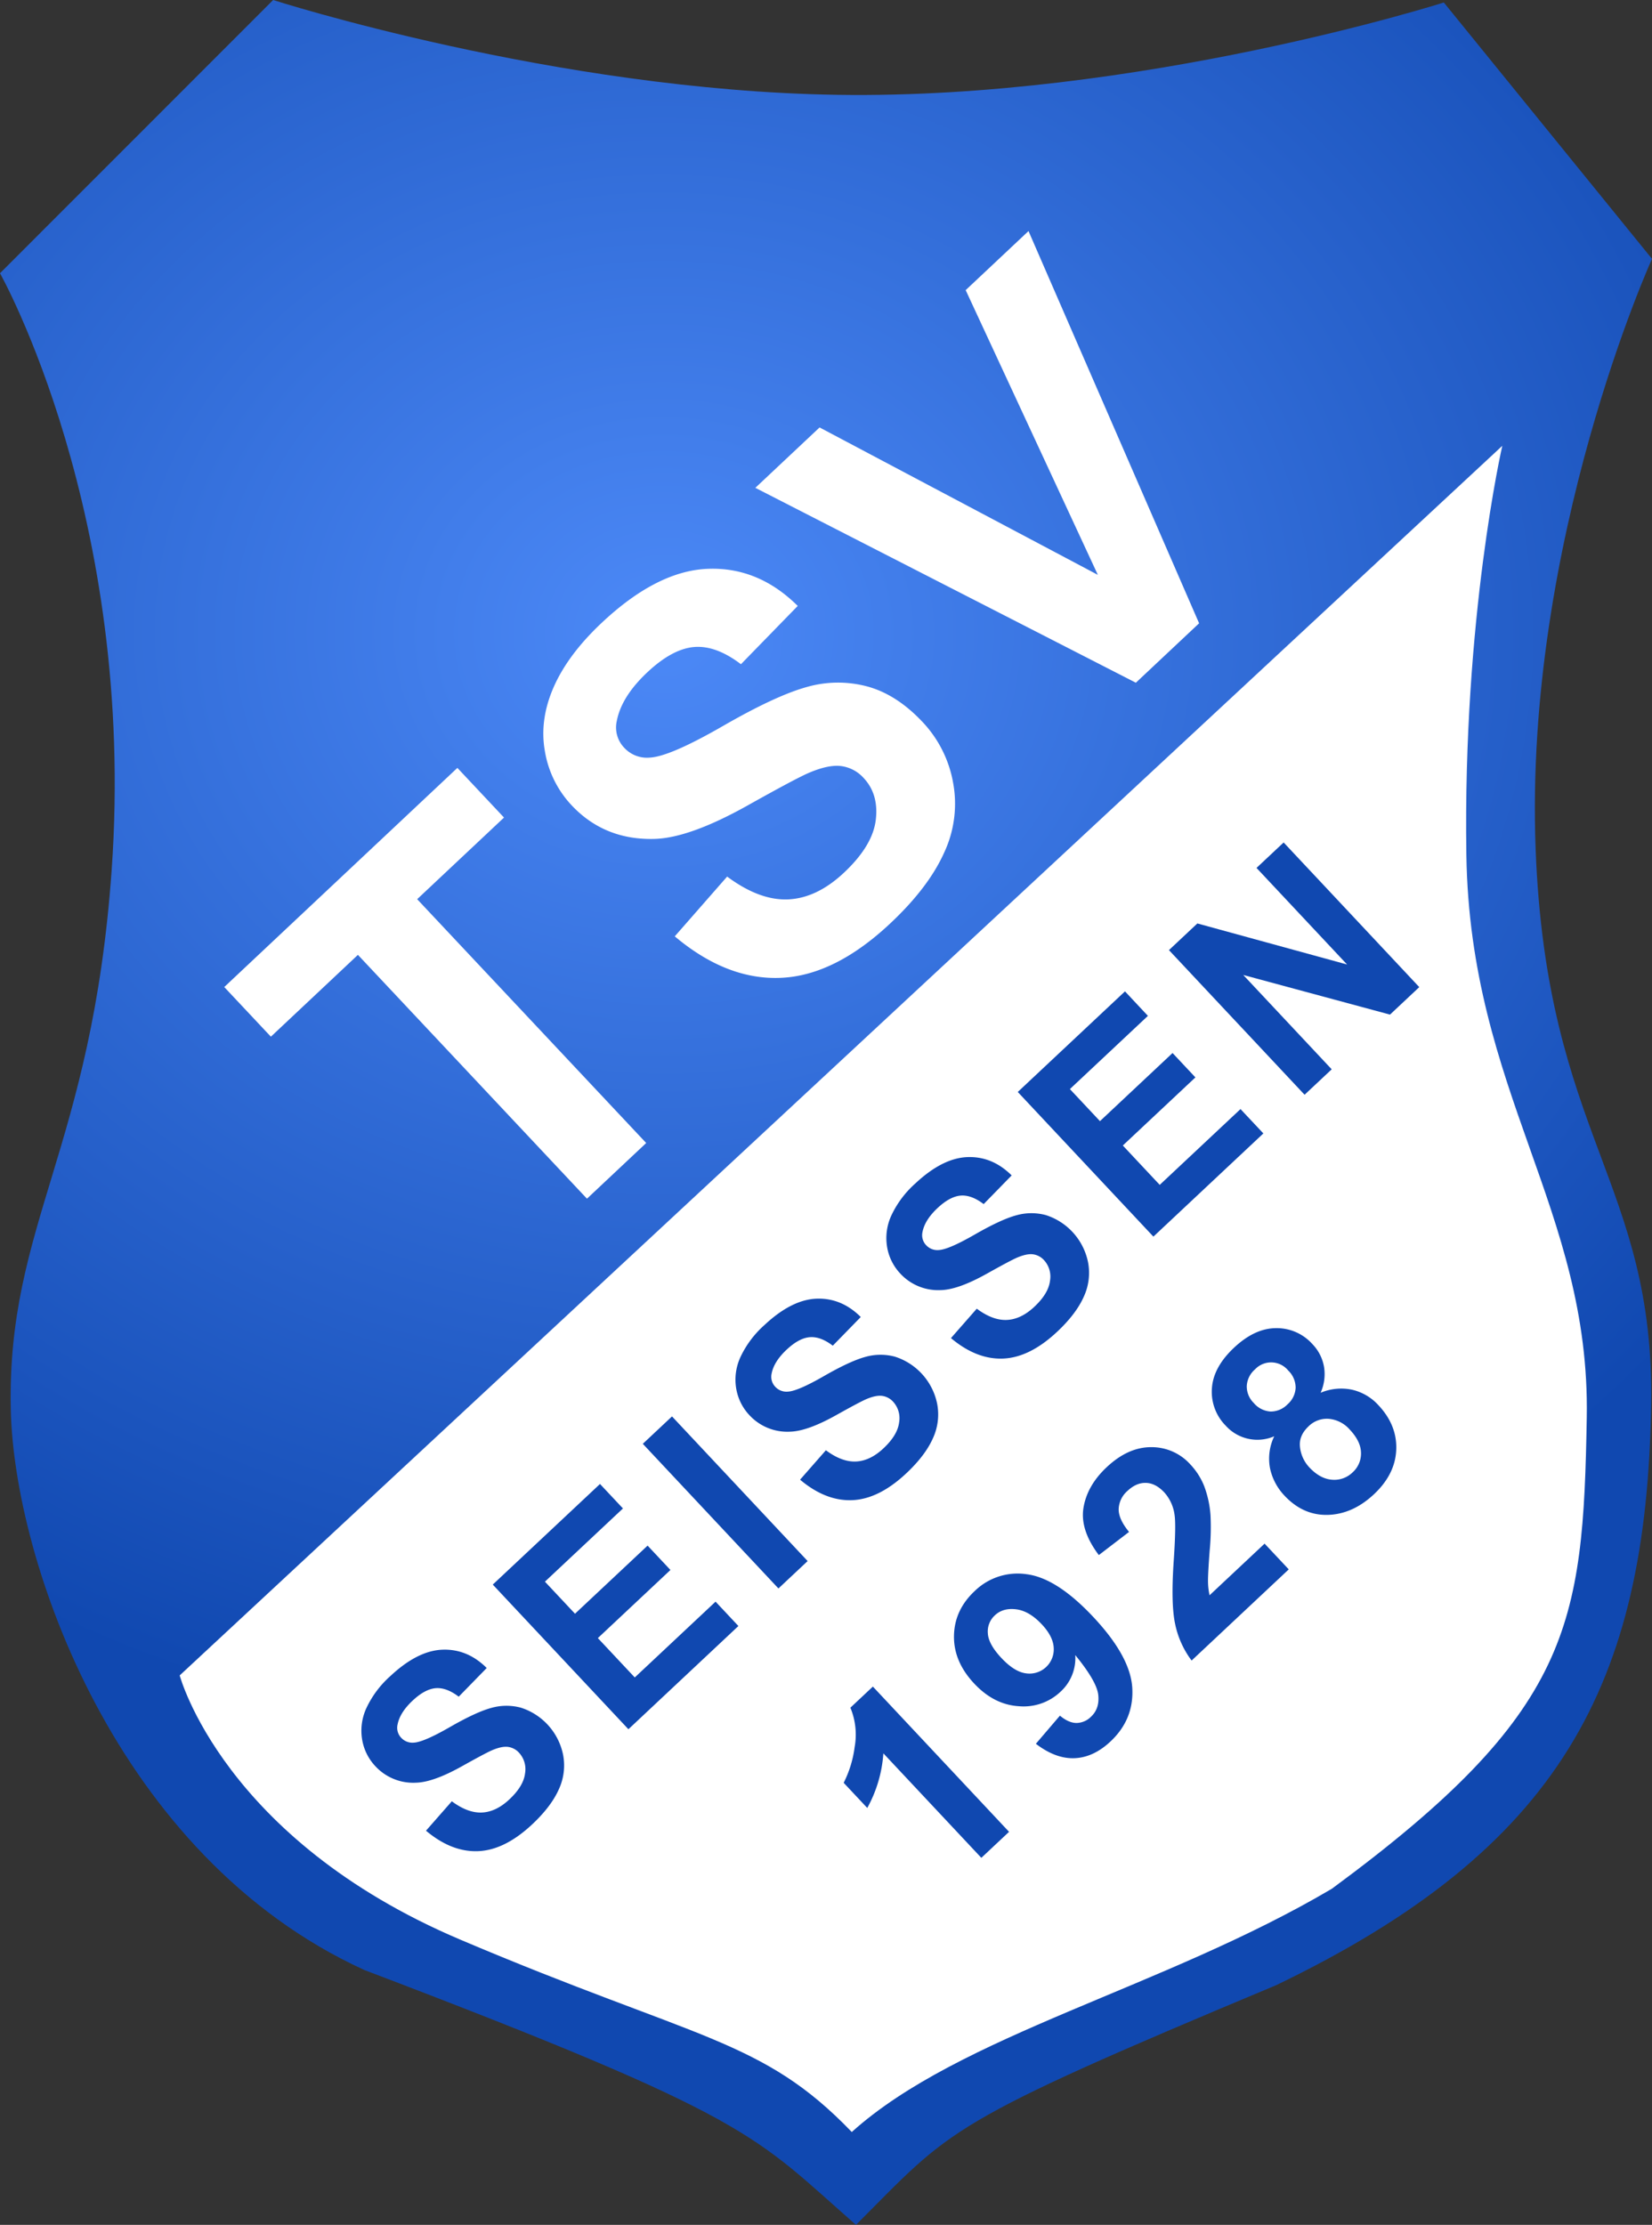
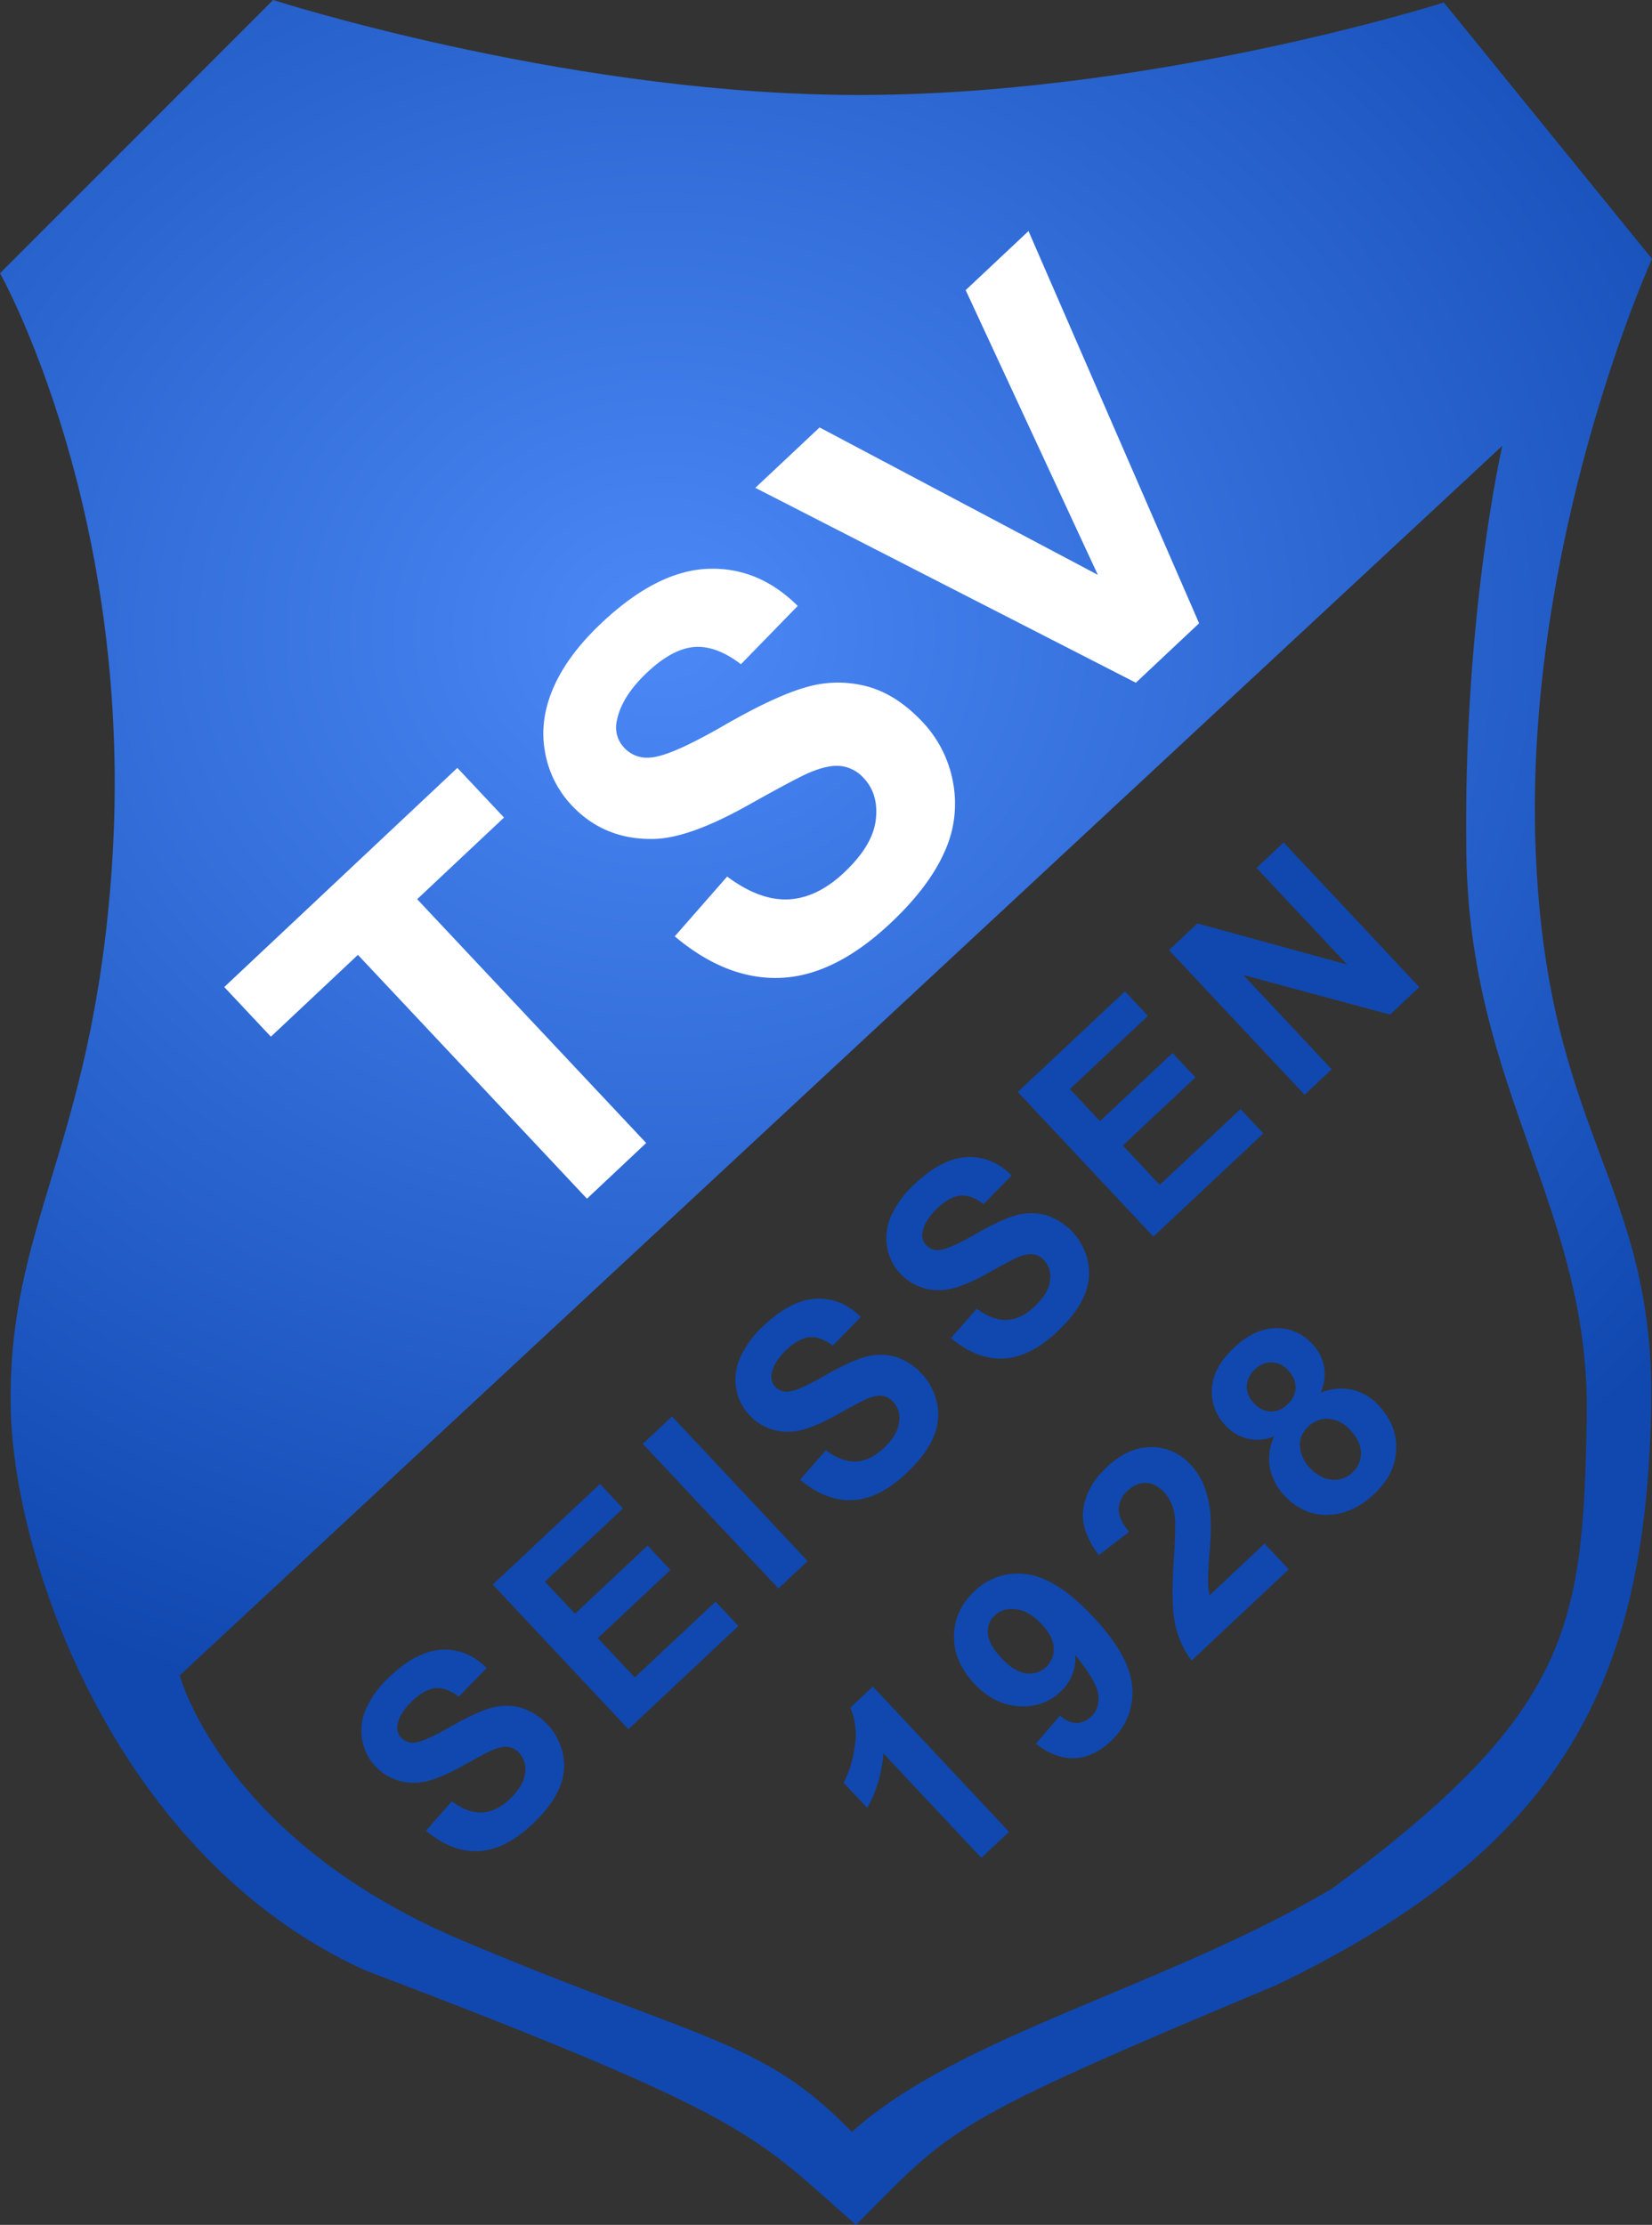
<svg xmlns="http://www.w3.org/2000/svg" xmlns:ns1="http://sodipodi.sourceforge.net/DTD/sodipodi-0.dtd" xmlns:ns2="http://www.inkscape.org/namespaces/inkscape" xmlns:xlink="http://www.w3.org/1999/xlink" id="Gruppe_1" data-name="Gruppe 1" width="705.24" height="949.763" viewBox="0 0 705.24 949.763" version="1.1" ns1:docname="tsv-wappen.svg" ns2:version="1.3.2 (091e20e, 2023-11-25, custom)">
  <rect x="0" y="0" width="705.24" height="949.763" fill="#333333" stroke="none" />
  <ns1:namedview id="namedview1" pagecolor="#ffffff" bordercolor="#000000" borderopacity="0.25" ns2:showpageshadow="2" ns2:pageopacity="0.0" ns2:pagecheckerboard="0" ns2:deskcolor="#d1d1d1" ns2:zoom="0.85601474" ns2:cx="662.95587" ns2:cy="483.05243" ns2:window-width="1920" ns2:window-height="1009" ns2:window-x="-8" ns2:window-y="-8" ns2:window-maximized="1" ns2:current-layer="Gruppe_1" />
  <defs id="defs1">
    <linearGradient id="linearGradient1" ns2:collect="always">
      <stop style="stop-color:#4c89f7;stop-opacity:1;" offset="0" id="stop1" />
      <stop style="stop-color:#1048b0;stop-opacity:1;" offset="1" id="stop2" />
    </linearGradient>
    <style id="style1">
      .cls-1 {
        fill: #1048b0;
      }

      .cls-1, .cls-2 {
        fill-rule: evenodd;
      }

      .cls-2 {
        fill: #fff;
      }
    </style>
    <radialGradient ns2:collect="always" xlink:href="#linearGradient1" id="radialGradient2" cx="437.285" cy="381.369" fx="437.285" fy="381.369" r="352.456" gradientTransform="matrix(1.573,0.015,-0.013,1.361,-399.441,-255.416)" gradientUnits="userSpaceOnUse" />
  </defs>
-   <path d="M 57.525,716.244 647.399,170.909 c 0,0 -17.633,76.139 -16.029,181.38 1.604,105.24 55.301,157.062 53.699,249.547 -1.602,92.484 -6.812,130.753 -113.673,209.018 C 496.324,854.97 405.357,875.699 357.27,918.752 317.198,877.298 288.479,878.09 182.687,833.444 76.894,788.797 57.525,716.244 57.525,716.244 Z" style="fill:#ffffff;fill-opacity:1;fill-rule:evenodd;stroke-width:1.042" id="path1" />
  <path id="Form_2" data-name="Form 2" class="cls-1" d="M 1.2823386e-6,116.643 116.606,0 c 0,0 120.071,38.63 240.9,40.483 128.992,1.98 258.865,-39.417 258.865,-39.417 L 705.24,110.504 c 0,0 -54.647,120.294 -49.686,251.78 4.641,122.893 50.854,142.271 49.32,237.427 -1.92,119.242 -38.601,189.328 -160.149,247.768 C 402.602,906.894 406.842,908.327 365.416,949.763 321.305,911.141 322.675,904.517 155.487,840.942 49.234,792.326 5.96,666.053 4.603,601.63 2.941,522.717 39.229,490.645 47.669,371.413 58.374,220.177 1.2823387e-6,116.643 1.2823386e-6,116.643 Z M 76.714,715.202 641.333,190.312 c 0,0 -16.878,73.285 -15.343,174.58 1.535,101.295 52.933,151.174 51.4,240.191 -1.533,89.017 -6.52,125.851 -108.806,201.182 -71.858,42.462 -158.93,62.414 -204.958,103.853 -38.357,-39.9 -65.846,-39.137 -167.109,-82.11 C 95.254,785.035 76.714,715.202 76.714,715.202 Z" ns2:label="Form_2" style="fill:url(#radialGradient2)" ns1:nodetypes="cccccccccccccccssccsc" />
  <path id="TSV" class="cls-2" d="m 275.862,487.935 -97.774,-104.082 37.077,-34.85 -19.911,-21.199 -99.524,93.549 19.908,21.193 37.162,-34.93 97.774,104.087 z m 57.464,-70.506 q 23.044,-0.982 46.794,-23.307 16.317,-15.336 22.958,-30.187 a 49.2,49.2 0 0 0 3.79,-29.872 50.638,50.638 0 0 0 -12.964,-25.789 q -11.157,-11.877 -23.742,-15.256 a 48.252,48.252 0 0 0 -25.8,0.275 q -13.216,3.654 -35.764,16.64 -22.548,12.986 -31.1,13.466 a 13.194,13.194 0 0 1 -10.9,-4.072 12.525,12.525 0 0 1 -3.289,-11.551 q 1.981,-10.389 13,-20.75 10.679,-10.037 19.992,-10.826 9.313,-0.789 20.007,7.343 l 24.244,-24.88 q -16.813,-16.7 -38.444,-15.838 -21.631,0.862 -45.216,23.028 -14.438,13.567 -20.552,27.52 -6.114,13.953 -3.713,27.385 a 44.182,44.182 0 0 0 11.392,23 q 13.968,14.871 35.214,14.37 15.107,-0.359 40.173,-14.429 19.5,-10.923 25.385,-13.561 8.66,-3.795 14.2,-3.125 a 15.652,15.652 0 0 1 9.71,5.113 q 6.5,6.923 5.165,17.914 -1.335,10.991 -13.554,22.475 -11.533,10.84 -23.783,11.413 -12.25,0.573 -26.112,-9.731 l -22.363,25.521 q 22.227,18.695 45.272,17.711 z m 178.573,-151.354 -72.83,-167.437 -26.825,25.215 56.427,121.549 -118.792,-62.93 -27.425,25.774 162.447,83.2 z" />
  <path id="SEISSEN_1928" data-name="SEISSEN 1928" class="cls-1" d="m 204.154,790.23 q 11.349,-0.474 23.055,-11.458 8.041,-7.545 11.319,-14.856 a 24.233,24.233 0 0 0 1.879,-14.71 26.646,26.646 0 0 0 -18.06,-20.229 23.769,23.769 0 0 0 -12.706,0.124 q -6.51,1.794 -17.62,8.18 -11.11,6.386 -15.323,6.619 a 6.5,6.5 0 0 1 -5.368,-2.011 6.164,6.164 0 0 1 -1.615,-5.689 q 0.979,-5.117 6.412,-10.214 5.264,-4.938 9.85,-5.323 4.586,-0.385 9.85,3.625 l 11.95,-12.242 q -8.272,-8.231 -18.926,-7.817 -10.654,0.414 -22.279,11.324 a 42.336,42.336 0 0 0 -10.134,13.546 22.962,22.962 0 0 0 -1.84,13.485 21.759,21.759 0 0 0 5.6,11.333 22.014,22.014 0 0 0 17.336,7.091 q 7.439,-0.169 19.79,-7.088 9.607,-5.371 12.507,-6.668 4.266,-1.866 6.992,-1.533 a 7.7,7.7 0 0 1 4.78,2.522 10.4,10.4 0 0 1 2.536,8.824 q -0.663,5.415 -6.684,11.063 -5.685,5.334 -11.718,5.61 -6.033,0.276 -12.855,-4.8 l -11.02,12.558 q 10.937,9.209 22.292,8.734 z m 111.076,-96.108 -9.756,-10.4 -34.49,32.354 -15.759,-16.8 30.99,-29.079 -9.755,-10.4 -30.991,29.078 -12.836,-13.689 33.306,-31.251 -9.8,-10.446 -45.77,42.946 57.9,61.748 z m 29.552,-27.729 -57.9,-61.747 -12.464,11.695 57.9,61.747 z m 19.061,-26 q 11.349,-0.474 23.055,-11.458 8.041,-7.547 11.319,-14.857 a 24.23,24.23 0 0 0 1.879,-14.709 26.647,26.647 0 0 0 -18.059,-20.229 23.768,23.768 0 0 0 -12.706,0.124 q -6.512,1.794 -17.62,8.18 -11.108,6.386 -15.324,6.618 a 6.5,6.5 0 0 1 -5.368,-2.01 6.168,6.168 0 0 1 -1.615,-5.69 q 0.98,-5.115 6.412,-10.213 5.263,-4.938 9.85,-5.323 4.587,-0.385 9.85,3.625 l 11.95,-12.242 q -8.272,-8.232 -18.926,-7.817 -10.654,0.415 -22.274,11.319 a 42.379,42.379 0 0 0 -10.139,13.542 22.97,22.97 0 0 0 -1.84,13.485 21.77,21.77 0 0 0 5.6,11.333 22.02,22.02 0 0 0 17.336,7.091 q 7.44,-0.17 19.79,-7.088 9.608,-5.371 12.507,-6.668 4.266,-1.866 6.993,-1.534 a 7.708,7.708 0 0 1 4.779,2.523 10.394,10.394 0 0 1 2.536,8.824 q -0.663,5.415 -6.684,11.063 -5.685,5.332 -11.718,5.61 -6.033,0.278 -12.854,-4.8 l -11.018,12.561 q 10.935,9.214 22.284,8.739 z m 64.411,-60.44 q 11.349,-0.474 23.055,-11.458 8.042,-7.547 11.319,-14.857 a 24.23,24.23 0 0 0 1.879,-14.709 26.651,26.651 0 0 0 -18.059,-20.23 23.782,23.782 0 0 0 -12.707,0.125 q -6.51,1.794 -17.619,8.18 -11.109,6.386 -15.324,6.618 a 6.5,6.5 0 0 1 -5.368,-2.01 6.169,6.169 0 0 1 -1.615,-5.69 q 0.98,-5.115 6.412,-10.213 5.264,-4.938 9.85,-5.323 4.586,-0.385 9.85,3.624 l 11.95,-12.242 q -8.273,-8.23 -18.926,-7.816 -10.653,0.414 -22.274,11.319 a 42.369,42.369 0 0 0 -10.134,13.547 22.968,22.968 0 0 0 -1.84,13.485 21.764,21.764 0 0 0 5.6,11.332 22.017,22.017 0 0 0 17.336,7.092 q 7.439,-0.17 19.79,-7.089 9.607,-5.37 12.507,-6.668 4.266,-1.865 6.993,-1.533 a 7.7,7.7 0 0 1 4.779,2.523 10.393,10.393 0 0 1 2.536,8.824 q -0.663,5.413 -6.684,11.063 -5.685,5.332 -11.718,5.61 -6.033,0.278 -12.855,-4.8 l -11.02,12.558 q 10.938,9.21 22.287,8.738 z m 111.076,-96.108 -9.756,-10.4 -34.485,32.358 -15.759,-16.806 30.99,-29.078 -9.755,-10.4 -30.99,29.079 -12.837,-13.689 33.306,-31.251 -9.79,-10.457 -45.769,42.946 57.9,61.747 z m 29.173,-27.373 -37.759,-40.27 62.644,16.917 12.5,-11.734 -57.9,-61.748 -11.58,10.865 38.667,41.235 -63.921,-17.529 -12.127,11.378 57.9,61.747 z m -195.873,263.506 -9.6,9.008 a 29.96,29.96 0 0 1 1.809,16.87 46.963,46.963 0 0 1 -4.672,15.192 l 10.071,10.74 a 55.949,55.949 0 0 0 6.872,-23.313 l 41.827,44.605 11.832,-11.1 z m 86.114,30.564 q 8.077,-0.334 15.32,-7.13 10.064,-9.442 9.307,-22.827 -0.757,-13.385 -16.635,-30.316 -15.6,-16.636 -28.435,-18.253 a 26.221,26.221 0 0 0 -22.224,7.195 q -8.633,8.1 -8.82,19.084 -0.187,10.984 8.62,20.376 8.452,9.015 19.01,9.679 a 22.859,22.859 0 0 0 17.841,-6.171 19.378,19.378 0 0 0 6.3,-15.65 q 9.237,11.286 9.829,17.065 0.592,5.779 -3.072,9.217 a 8.907,8.907 0 0 1 -6.254,2.7 q -3.348,-0.026 -7.047,-3.127 l -10.268,12.01 q 8.451,6.482 16.528,6.148 z m -8.911,-47.025 a 10.341,10.341 0 0 1 -11.741,10.819 q -4.986,-0.587 -10.593,-6.569 -5.53,-5.9 -5.791,-10.522 a 9.357,9.357 0 0 1 3.024,-7.707 q 3.453,-3.239 9.047,-2.55 5.594,0.689 10.965,6.418 4.898,5.223 5.089,10.111 z m 66.532,-22.521 a 28.029,28.029 0 0 1 -0.66,-5.557 q -0.084,-3.086 0.7,-13.481 a 104,104 0 0 0 0.362,-15.146 44.3,44.3 0 0 0 -2.669,-12.342 29.279,29.279 0 0 0 -5.95,-9.342 22.157,22.157 0 0 0 -16.715,-7.358 q -9.843,-0.029 -18.979,8.545 -8.337,7.823 -9.906,17.292 -1.569,9.469 6.541,20.229 l 12.9,-9.884 q -4.521,-5.5 -4.425,-9.783 a 10.811,10.811 0 0 1 3.8,-7.764 q 3.747,-3.516 7.868,-3.384 4.121,0.132 7.833,4.091 a 17.855,17.855 0 0 1 4.352,9.536 q 0.677,4.353 -0.332,19.314 -1.289,18.549 0.578,27.29 a 39.158,39.158 0 0 0 7.036,15.607 l 41.475,-38.916 -10.314,-10.99 z m 25.84,-54.057 a 24.276,24.276 0 0 0 6.149,11.534 q 8.532,9.1 20.04,8.118 9.747,-0.831 18.168,-8.734 9.053,-8.493 9.49,-18.96 0.437,-10.467 -7.581,-19.016 a 21.859,21.859 0 0 0 -11.245,-6.631 22.676,22.676 0 0 0 -13.462,1.303 19.382,19.382 0 0 0 1.475,-11 18.473,18.473 0 0 0 -4.937,-9.739 20.4,20.4 0 0 0 -15.567,-6.851 q -9.09,0.057 -17.89,8.314 -8.885,8.337 -9.479,17.367 a 20.5,20.5 0 0 0 5.882,15.938 18.159,18.159 0 0 0 20.726,4.544 21.944,21.944 0 0 0 -1.769,13.813 z m -9.962,-35.271 a 10.072,10.072 0 0 1 3.536,-7.118 9.427,9.427 0 0 1 14.157,0.494 10.2,10.2 0 0 1 3.173,7.435 10.051,10.051 0 0 1 -3.514,7.058 9.926,9.926 0 0 1 -7.183,3.018 10.156,10.156 0 0 1 -7.174,-3.641 9.923,9.923 0 0 1 -2.995,-7.246 z m 22.748,26.243 q -0.678,-4.986 3.659,-9.055 a 11.077,11.077 0 0 1 8.658,-3.176 13.49,13.49 0 0 1 8.979,4.679 q 4.662,4.971 4.729,9.855 a 10.771,10.771 0 0 1 -3.594,8.322 11.139,11.139 0 0 1 -8.82,3.129 q -5.073,-0.386 -9.655,-5.273 a 15.035,15.035 0 0 1 -3.956,-8.481 z" />
</svg>